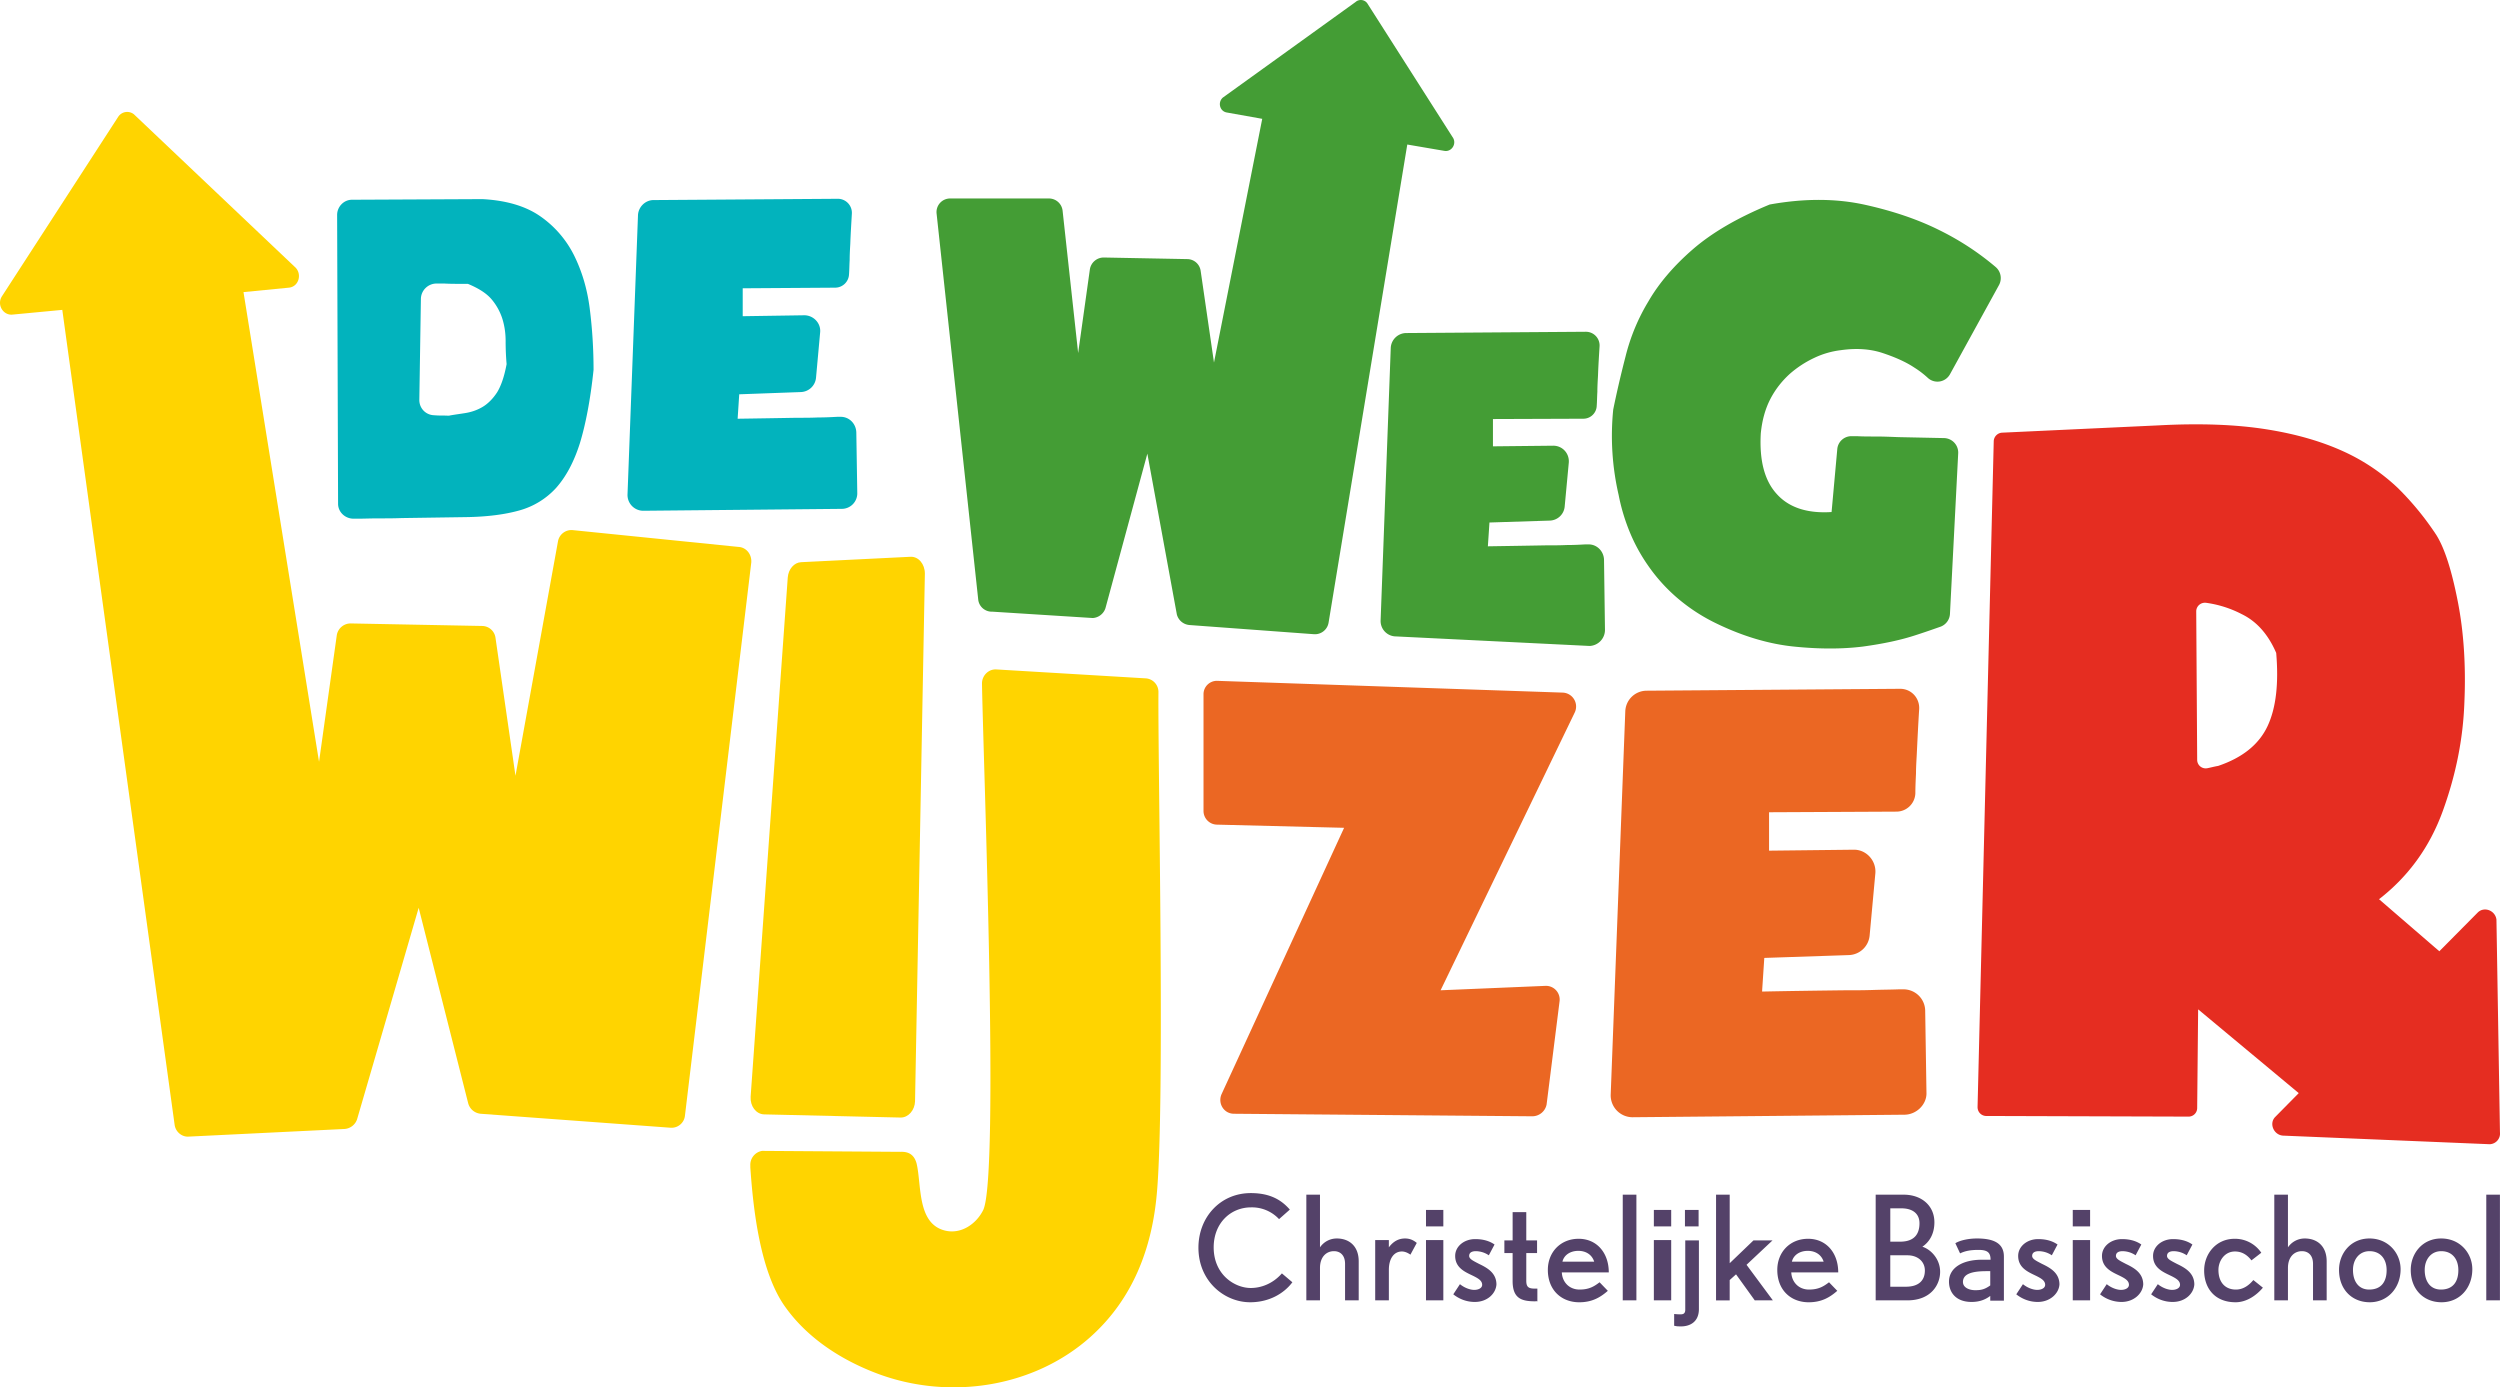
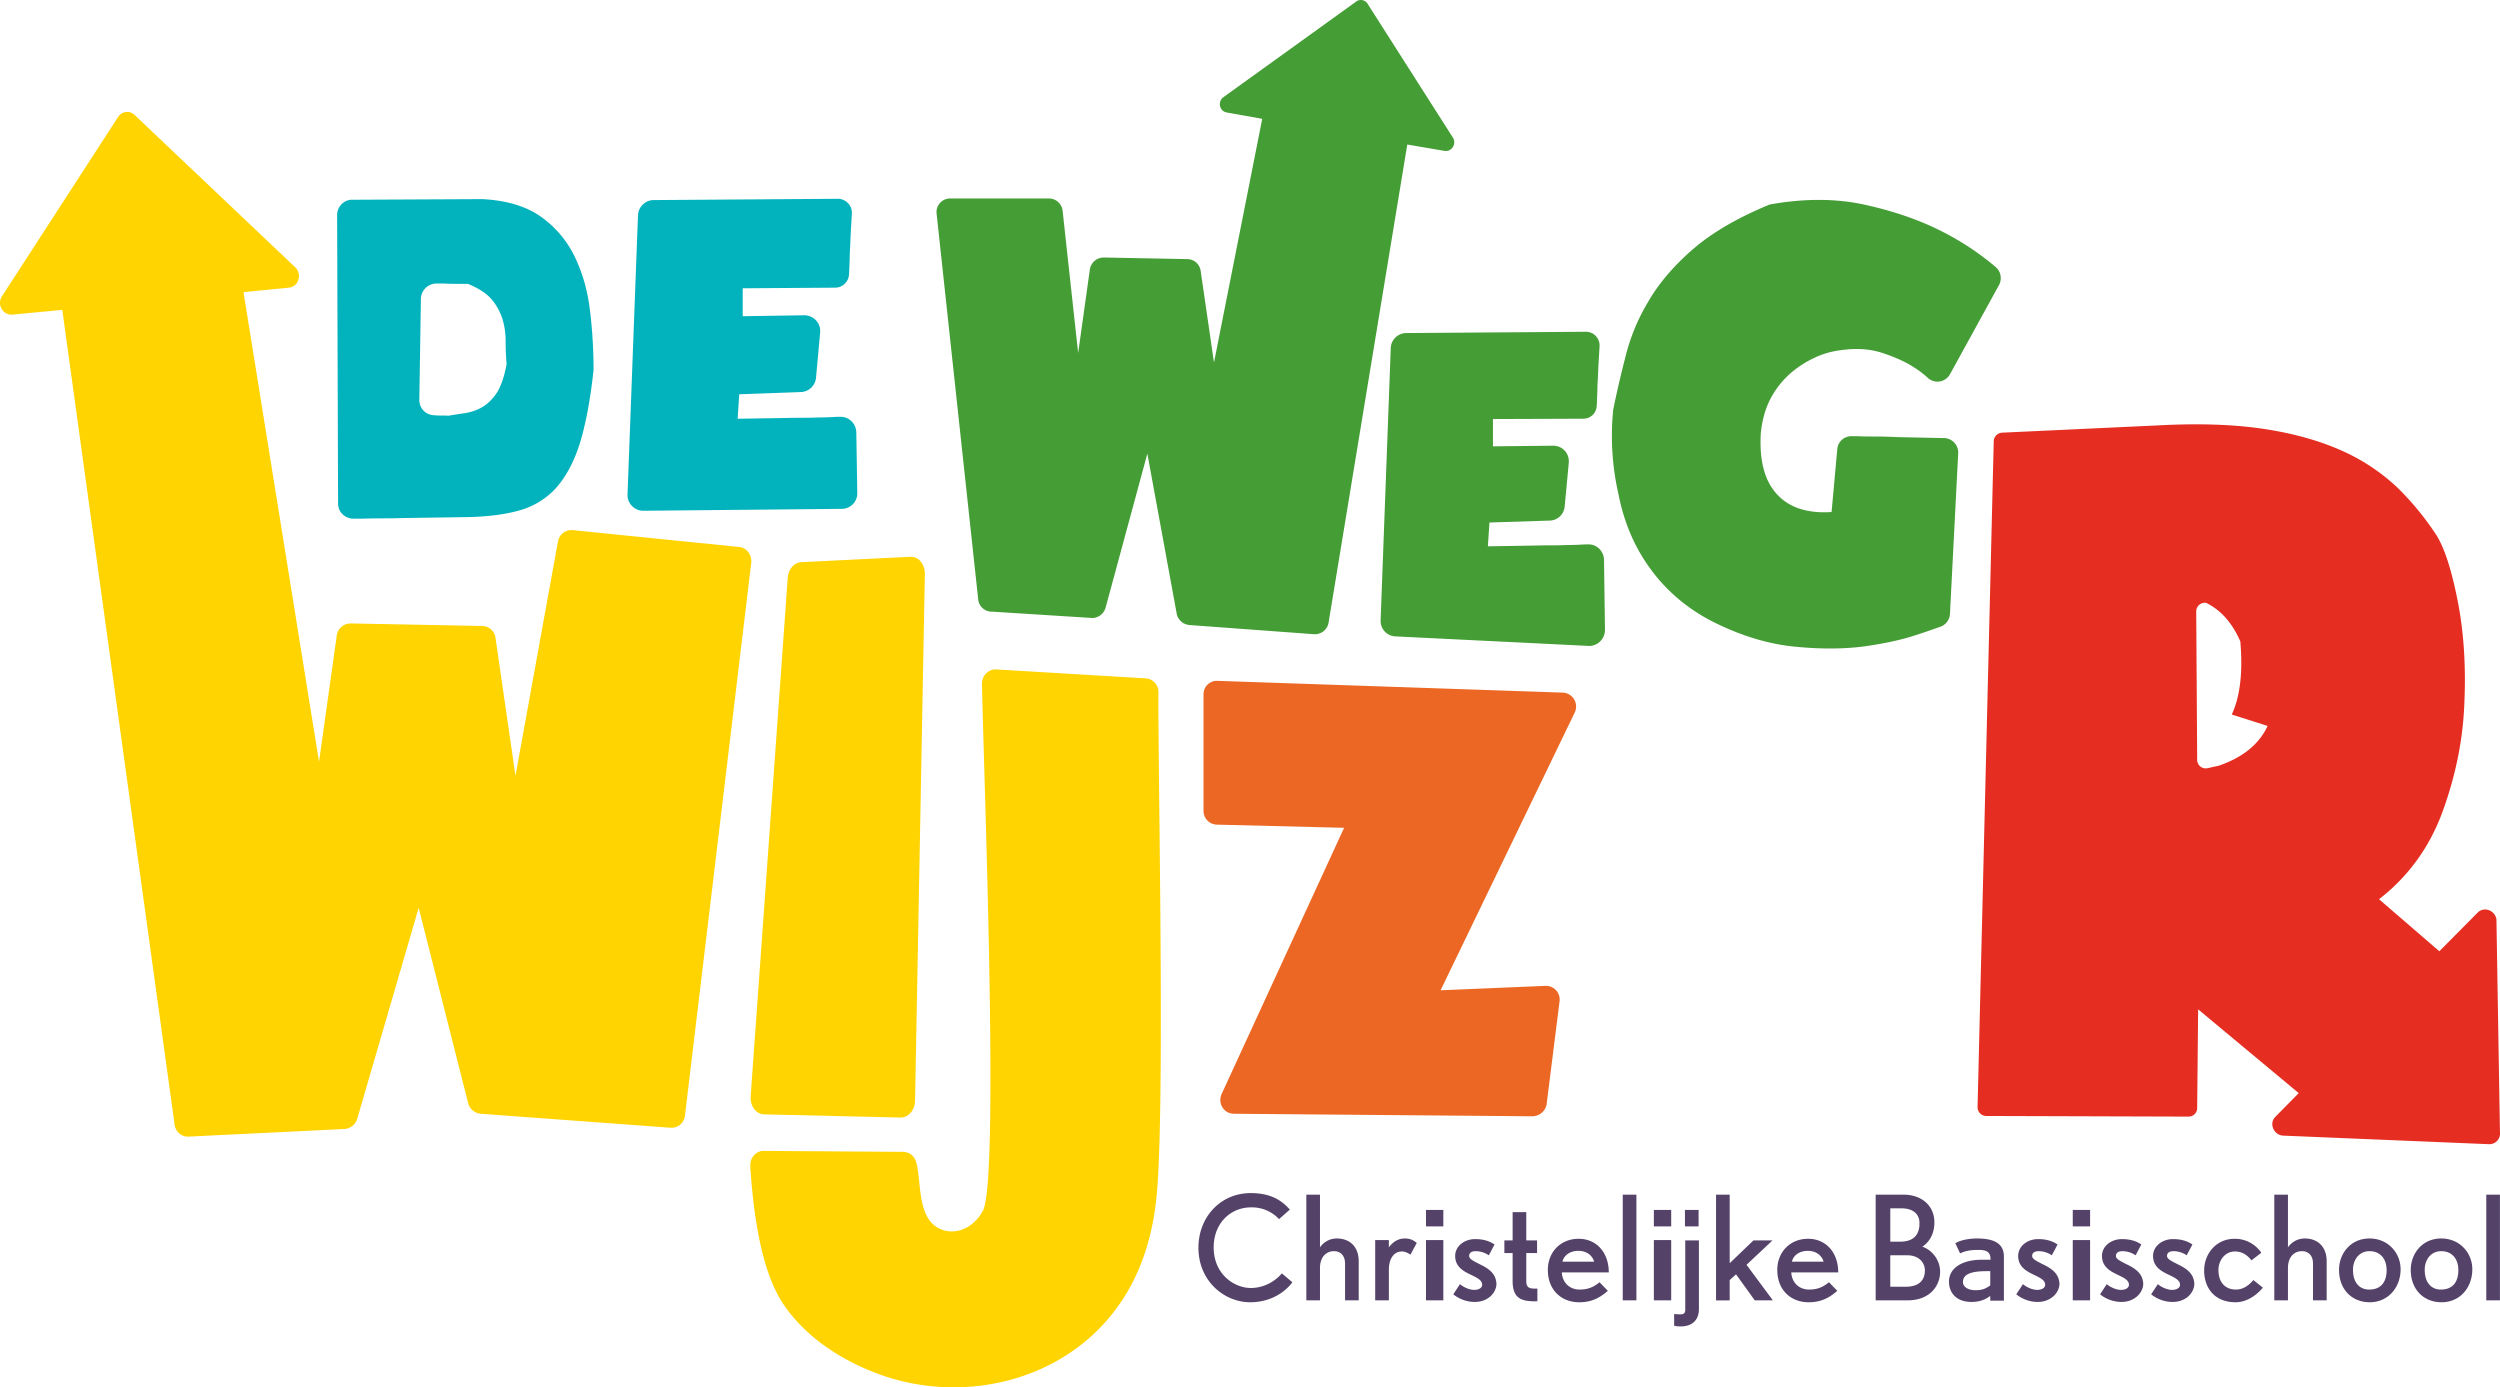
<svg xmlns="http://www.w3.org/2000/svg" viewBox="0 0 144.161 80">
  <g fill="none">
    <path d="m20.3 11.518 7.521-.036c1.373.073 2.49.402 3.331.988a5.993 5.993 0 0 1 1.94 2.233c.457.915.769 1.94.915 3.092.146 1.153.22 2.325.22 3.532-.183 1.739-.458 3.148-.787 4.228-.348 1.098-.806 1.94-1.373 2.58a4.471 4.471 0 0 1-2.123 1.3c-.842.237-1.866.366-3.056.384l-3.715.055c-.476.018-.933.018-1.373.018-.439 0-.841.018-1.17.018h-.239c-.494 0-.896-.384-.896-.86l-.055-16.653c0-.476.384-.879.86-.879Zm5.618 12.445c.293-.055.604-.092.933-.147.33-.055.66-.164.97-.347.311-.183.604-.476.842-.842.238-.385.421-.934.55-1.629a15.38 15.38 0 0 1-.056-1.318c0-.439-.055-.86-.183-1.28a3.299 3.299 0 0 0-.622-1.135c-.293-.348-.75-.64-1.372-.897h-.44c-.274 0-.585 0-.915-.018h-.457a.903.903 0 0 0-.897.86l-.091 5.856c0 .476.366.86.841.878.22.019.403.019.568.019.22 0 .31.018.33 0Zm22.62 5.38-11.438.11a.91.91 0 0 1-.915-.933l.604-16.105c.018-.476.42-.878.896-.878l10.633-.074a.81.81 0 0 1 .805.842c-.036.623-.073 1.208-.091 1.739-.019.33-.037.659-.037.951-.018.312-.018.586-.037.824a.802.802 0 0 1-.787.769l-5.343.036v1.61l3.55-.054c.53 0 .97.457.915.988l-.238 2.617a.909.909 0 0 1-.878.823l-3.55.129-.092 1.409a917.02 917.02 0 0 0 3.386-.055c.439 0 .841 0 1.244-.018.403 0 .769-.019 1.098-.037h.183c.512-.018.915.384.933.897l.055 3.477a.895.895 0 0 1-.896.933Z" fill="#02B3BD" />
    <path d="M112.443 35.4a.834.834 0 0 1-.53.733c-.367.128-.824.292-1.392.475-.878.293-1.903.513-3.11.677-1.19.147-2.508.147-3.954 0-1.445-.146-2.928-.585-4.447-1.317a10.441 10.441 0 0 1-2.306-1.5 9.823 9.823 0 0 1-1.665-1.85 9.993 9.993 0 0 1-1.098-2.03 11.272 11.272 0 0 1-.604-2.05 15.147 15.147 0 0 1-.311-4.923c.201-.988.44-2.013.714-3.074a11.42 11.42 0 0 1 1.317-3.166c.604-1.044 1.464-2.05 2.562-3.002 1.098-.951 2.562-1.811 4.43-2.58 2.03-.366 3.86-.348 5.508.018 1.647.366 3.074.86 4.282 1.464 1.19.586 2.27 1.3 3.24 2.123a.841.841 0 0 1 .2 1.025l-2.836 5.16a.823.823 0 0 1-1.263.22 5.261 5.261 0 0 0-.787-.604c-.494-.33-1.116-.604-1.83-.841-.714-.238-1.519-.293-2.416-.165a4.908 4.908 0 0 0-1.518.439 5.993 5.993 0 0 0-1.428.933c-.44.403-.823.879-1.116 1.446-.293.567-.476 1.226-.55 1.977-.09 1.573.22 2.745.934 3.513.695.769 1.757 1.117 3.148 1.025l.33-3.642a.817.817 0 0 1 .823-.732h.31c.33.019.696.019 1.099.019.402 0 .842.018 1.3.036l2.634.055a.836.836 0 0 1 .806.86l-.476 9.279Z" fill="#449D35" />
    <path d="m51.941 64.443-7.887-.183c-.458-.018-.805-.475-.769-1.024l2.141-29.94c.037-.476.366-.86.769-.878l6.314-.312c.457-.018.823.421.823.97l-.567 30.434c-.018.512-.384.933-.824.933Z" fill="#FFD400" />
    <path d="M66.71 68.799c-.275 3.184-1.39 6.112-3.825 8.29-3.294 2.946-8.18 3.66-12.28 2.123-2.05-.769-4.007-2.013-5.307-3.825-1.464-2.013-1.866-5.655-2.031-8.07v-.11a.815.815 0 0 1 .677-.842l7.997.055c.495-.018.787.201.915.677.293 1.244.019 3.459 1.63 3.861.95.238 1.83-.402 2.214-1.19.933-2.012 0-25.894-.074-30.341v-.019c0-.457.385-.841.842-.805l8.583.513c.421.018.75.366.75.786-.036 4.246.385 23.571-.091 28.897Z" fill="#FFD400" />
    <path d="m88.36 64.37-17.203-.146c-.586 0-.952-.604-.714-1.135l7.064-15.354-7.338-.183a.789.789 0 0 1-.769-.787v-6.734a.77.77 0 0 1 .805-.77l19.911.678a.802.802 0 0 1 .696 1.135l-7.741 16.03 6.057-.255a.789.789 0 0 1 .805.878l-.75 5.966a.844.844 0 0 1-.824.677Z" fill="#EB6723" />
    <path d="m91.672 37.249-11.164-.55a.89.89 0 0 1-.896-.914l.585-15.72a.9.9 0 0 1 .879-.86l10.376-.074a.79.79 0 0 1 .787.824c-.037.604-.073 1.171-.091 1.702-.019.33-.037.64-.037.933-.018.293-.018.567-.037.805a.77.77 0 0 1-.768.75l-5.216.019v1.574l3.477-.037c.53 0 .934.44.897.97l-.238 2.544a.89.89 0 0 1-.86.805l-3.477.11-.092 1.373a1243.7 1243.7 0 0 0 3.313-.055c.42 0 .823 0 1.226-.019.384 0 .75-.018 1.061-.036h.183c.494-.019.897.384.915.878l.055 4.045a.927.927 0 0 1-.878.933Z" fill="#449D35" />
-     <path d="m109.844 64.279-15.702.146a1.262 1.262 0 0 1-1.262-1.3l.841-22.106a1.235 1.235 0 0 1 1.245-1.19l14.604-.11c.64 0 1.134.531 1.098 1.172-.055.86-.092 1.647-.128 2.379-.019.457-.055.896-.055 1.317-.019.421-.037.787-.037 1.135v.018a1.094 1.094 0 0 1-1.098 1.062l-7.338.036v2.215l4.867-.055c.732-.019 1.318.622 1.263 1.354l-.33 3.587a1.243 1.243 0 0 1-1.189 1.135l-4.886.164-.128 1.94c1.72-.036 3.276-.055 4.648-.073.586 0 1.171 0 1.72-.018.55-.019 1.044-.019 1.501-.037h.256a1.25 1.25 0 0 1 1.281 1.226l.074 4.777c0 .64-.568 1.207-1.245 1.226Z" fill="#EB6723" />
    <path d="m42.608 31.54-9.571-.97a.79.79 0 0 0-.86.64l-2.452 13.524-1.153-7.96a.786.786 0 0 0-.769-.678l-7.576-.146a.81.81 0 0 0-.806.677l-1.024 7.302-4.356-27.085 2.617-.256c.586-.055.787-.824.33-1.208l-9.26-8.784a.619.619 0 0 0-.916.146L.114 17.082c-.31.476.055 1.098.586 1.061l2.892-.274 6.478 46.995c.055.403.42.714.823.677l8.968-.439a.823.823 0 0 0 .732-.567l3.55-12.188 2.855 11.273c.091.33.366.567.714.604l10.943.805a.777.777 0 0 0 .842-.695l3.825-31.898c.036-.458-.275-.86-.714-.897Z" fill="#FFD400" />
    <path d="M83.766 7.913 78.843.19a.458.458 0 0 0-.677-.073l-7.65 5.509c-.31.274-.183.787.22.86l2.05.366-2.782 14.055-.769-5.29a.786.786 0 0 0-.768-.676l-4.813-.092a.81.81 0 0 0-.806.677l-.677 4.832-.896-8.2a.793.793 0 0 0-.787-.713h-5.692a.784.784 0 0 0-.787.879l2.398 22.235c.036.42.402.732.823.713l5.783.366a.823.823 0 0 0 .732-.567l2.416-8.912 1.702 9.278c.091.33.366.567.714.604l7.192.53a.797.797 0 0 0 .841-.658l4.54-27.579 2.141.366c.421.073.732-.42.476-.787Z" fill="#449D35" />
-     <path d="m144.158 65.285-.202-12.261c-.073-.53-.713-.769-1.08-.403l-2.214 2.233-3.477-3.001c1.702-1.318 2.928-3.02 3.678-5.088s1.172-4.154 1.245-6.277c.091-2.104-.037-4.063-.384-5.82-.348-1.775-.75-3.037-1.227-3.806a16.706 16.706 0 0 0-2.232-2.727 11.44 11.44 0 0 0-3.13-2.104c-1.244-.568-2.726-1.007-4.483-1.281-1.757-.275-3.825-.348-6.204-.22l-9.004.42a.512.512 0 0 0-.476.477l-.933 38.412c0 .275.201.495.476.513l11.675.037a.496.496 0 0 0 .513-.495l.055-5.691 5.801 4.831-1.354 1.373c-.384.384-.073 1.08.494 1.08l11.877.494a.618.618 0 0 0 .586-.696Zm-13.396-23.424c-.494 1.061-1.446 1.83-2.855 2.305-.22.037-.421.092-.604.129a.491.491 0 0 1-.604-.476l-.055-8.565c0-.293.256-.53.567-.494a6.333 6.333 0 0 1 2.068.659c.86.42 1.52 1.171 1.977 2.232.146 1.739 0 3.148-.494 4.21Z" fill="#E52D21" />
+     <path d="m144.158 65.285-.202-12.261c-.073-.53-.713-.769-1.08-.403l-2.214 2.233-3.477-3.001c1.702-1.318 2.928-3.02 3.678-5.088s1.172-4.154 1.245-6.277c.091-2.104-.037-4.063-.384-5.82-.348-1.775-.75-3.037-1.227-3.806a16.706 16.706 0 0 0-2.232-2.727 11.44 11.44 0 0 0-3.13-2.104c-1.244-.568-2.726-1.007-4.483-1.281-1.757-.275-3.825-.348-6.204-.22l-9.004.42a.512.512 0 0 0-.476.477l-.933 38.412c0 .275.201.495.476.513l11.675.037a.496.496 0 0 0 .513-.495l.055-5.691 5.801 4.831-1.354 1.373c-.384.384-.073 1.08.494 1.08l11.877.494a.618.618 0 0 0 .586-.696Zm-13.396-23.424c-.494 1.061-1.446 1.83-2.855 2.305-.22.037-.421.092-.604.129a.491.491 0 0 1-.604-.476l-.055-8.565c0-.293.256-.53.567-.494c.86.42 1.52 1.171 1.977 2.232.146 1.739 0 3.148-.494 4.21Z" fill="#E52D21" />
    <path d="M72.09 75.094c-1.482 0-2.983-1.208-2.983-3.147 0-1.757 1.263-3.148 3.02-3.148 1.098 0 1.757.384 2.25.952l-.621.549a2.137 2.137 0 0 0-1.61-.678c-1.19 0-2.16.915-2.16 2.306 0 1.574 1.208 2.343 2.14 2.343.586 0 1.264-.238 1.794-.842l.604.512c-.494.66-1.354 1.153-2.434 1.153Zm5.472-.11V72.88c0-.513-.293-.732-.64-.732-.44 0-.806.33-.806.97v1.866h-.787V68.89h.787v3.038a1.17 1.17 0 0 1 .97-.512c.714 0 1.263.44 1.263 1.318v2.25h-.787Zm3.77-2.634c-.183-.129-.348-.184-.494-.184-.44 0-.75.385-.75 1.062v1.756H79.3v-3.477h.787v.421c.256-.347.567-.512.933-.512.274 0 .476.091.677.256l-.366.677Zm.897-1.63v-.951h1v.951h-1Zm0 4.264v-3.477h1v3.477h-1Zm2.818.092c-.476 0-.897-.165-1.244-.44l.384-.585c.293.238.622.33.823.33.22 0 .458-.092.458-.293 0-.238-.22-.366-.512-.513-.458-.22-1.044-.457-1.044-1.153 0-.549.513-.97 1.153-.97.33 0 .75.055 1.117.312l-.33.622a1.366 1.366 0 0 0-.75-.238c-.183 0-.384.055-.384.274 0 .183.256.293.567.458.457.22 1.006.512 1.006 1.19-.036.53-.53 1.006-1.244 1.006Zm3.477-.036c-.787 0-1.3-.165-1.3-1.172v-1.61h-.475v-.732h.476v-1.63h.787v1.63h.622v.732h-.622v1.592c0 .366.128.457.494.457h.146v.75c0-.036-.11-.018-.128-.018Zm1.537-1.684c.019.567.421 1.006 1.025 1.006.55 0 .842-.183 1.153-.42l.476.493c-.44.385-.915.66-1.647.66-1.025 0-1.812-.696-1.812-1.867 0-1.025.732-1.794 1.775-1.794s1.739.805 1.739 1.94h-2.71v-.018Zm.952-1.226c-.458 0-.824.237-.915.622h1.83c-.128-.403-.476-.622-.915-.622Zm2.562 2.855V68.89h.787v6.094zm1.794-4.265v-.951h1v.951h-1Zm0 4.264v-3.477h1v3.477h-1Zm1.573 1.501c-.201 0-.22 0-.402-.036v-.678c.22.019.238.019.366.019.091 0 .274 0 .274-.257v-4.007h.787v3.99c-.018.768-.585.97-1.025.97Zm.22-5.765v-.951h.787v.951h-.787Zm4.026 4.265-1.08-1.501-.366.329v1.172h-.787V68.89h.787v3.952l1.373-1.317h1.098l-1.5 1.409 1.518 2.05zm2.105-1.629c.018.567.42 1.006 1.024 1.006.55 0 .842-.183 1.153-.42l.476.493c-.439.385-.915.66-1.647.66-1.025 0-1.812-.696-1.812-1.867 0-1.025.732-1.794 1.776-1.794 1.043 0 1.738.805 1.738 1.94h-2.708v-.018Zm.951-1.226c-.457 0-.823.237-.915.622h1.83c-.128-.403-.476-.622-.915-.622Zm5.746 2.854h-1.83V68.89h1.611c1.043 0 1.775.64 1.775 1.593 0 .695-.311 1.152-.695 1.409.476.146 1.025.695 1.025 1.445 0 .75-.531 1.647-1.885 1.647Zm-.347-5.307h-.64V71.6h.567c.915 0 1.116-.55 1.116-1.062 0-.53-.366-.86-1.043-.86Zm.348 2.709h-.989v1.812h.897c.75 0 1.098-.366 1.098-.934 0-.512-.402-.878-1.006-.878Zm4.776 2.598v-.256c-.311.238-.659.348-1.08.348-.878 0-1.299-.53-1.299-1.171 0-.824.823-1.263 1.885-1.263h.512c0-.42-.183-.567-.695-.567-.44 0-.769.055-1.062.201l-.274-.586c.33-.2.86-.274 1.244-.274.97 0 1.556.274 1.556 1.043v2.544h-.787v-.019Zm0-1.683h-.22c-.896 0-1.354.183-1.354.622 0 .33.366.476.714.476s.549-.055.86-.275v-.823Zm2.745 1.775c-.476 0-.897-.165-1.244-.44l.384-.585c.293.238.622.33.824.33.22 0 .457-.092.457-.293 0-.238-.22-.366-.512-.513-.458-.22-1.044-.457-1.044-1.153 0-.549.513-.97 1.153-.97.33 0 .75.055 1.117.312l-.33.622a1.366 1.366 0 0 0-.75-.238c-.183 0-.384.055-.384.274 0 .183.256.293.567.458.458.22 1.007.512 1.007 1.19-.037.53-.55 1.006-1.245 1.006Zm2.013-4.356v-.951h1v.951h-1Zm0 4.264v-3.477h1v3.477h-1Zm2.818.092a1.98 1.98 0 0 1-1.244-.44l.384-.585c.293.238.623.33.824.33.22 0 .457-.092.457-.293 0-.238-.22-.366-.512-.513-.458-.22-1.043-.457-1.043-1.153 0-.549.512-.97 1.153-.97.33 0 .75.055 1.116.312l-.33.622a1.366 1.366 0 0 0-.75-.238c-.183 0-.384.055-.384.274 0 .183.256.293.567.458.458.22 1.007.512 1.007 1.19-.037.53-.55 1.006-1.245 1.006Zm2.947 0c-.476 0-.897-.165-1.245-.44l.385-.585c.292.238.622.33.823.33.22 0 .458-.092.458-.293 0-.238-.22-.366-.513-.513-.457-.22-1.043-.457-1.043-1.153 0-.549.513-.97 1.153-.97.33 0 .75.055 1.116.312l-.329.622a1.366 1.366 0 0 0-.75-.238c-.183 0-.385.055-.385.274 0 .183.257.293.568.458.457.22 1.006.512 1.006 1.19-.036.53-.53 1.006-1.244 1.006Zm3.623.018c-1.208 0-1.811-.823-1.811-1.83 0-.97.695-1.83 1.756-1.83a1.83 1.83 0 0 1 1.538.805l-.568.44c-.183-.238-.475-.513-.951-.513-.604 0-.952.55-.952 1.062 0 .732.403 1.134 1.007 1.134.402 0 .732-.22 1.006-.549l.55.44c-.367.439-.934.841-1.575.841Zm4.466-.11V72.88c0-.513-.293-.732-.64-.732-.44 0-.806.33-.806.97v1.866h-.787V68.89h.787v3.038a1.17 1.17 0 0 1 .97-.512c.714 0 1.263.44 1.263 1.318v2.25h-.787Zm3.275.11c-1.024 0-1.775-.732-1.775-1.866 0-.934.66-1.812 1.757-1.812 1.08 0 1.794.842 1.794 1.775 0 1.061-.732 1.903-1.776 1.903Zm-.018-2.946c-.585 0-.952.476-.952 1.08 0 .695.348 1.134.934 1.134.714 0 1.006-.476 1.006-1.116 0-.677-.384-1.098-.988-1.098Zm4.154 2.946c-1.024 0-1.775-.732-1.775-1.866 0-.934.659-1.812 1.757-1.812 1.08 0 1.793.842 1.793 1.775 0 1.061-.713 1.903-1.775 1.903Zm-.018-2.946c-.586 0-.952.476-.952 1.08 0 .695.348 1.134.934 1.134.713 0 1.006-.476 1.006-1.116 0-.677-.384-1.098-.988-1.098Zm2.598 2.837V68.89h.787v6.094z" fill="#544269" />
  </g>
</svg>